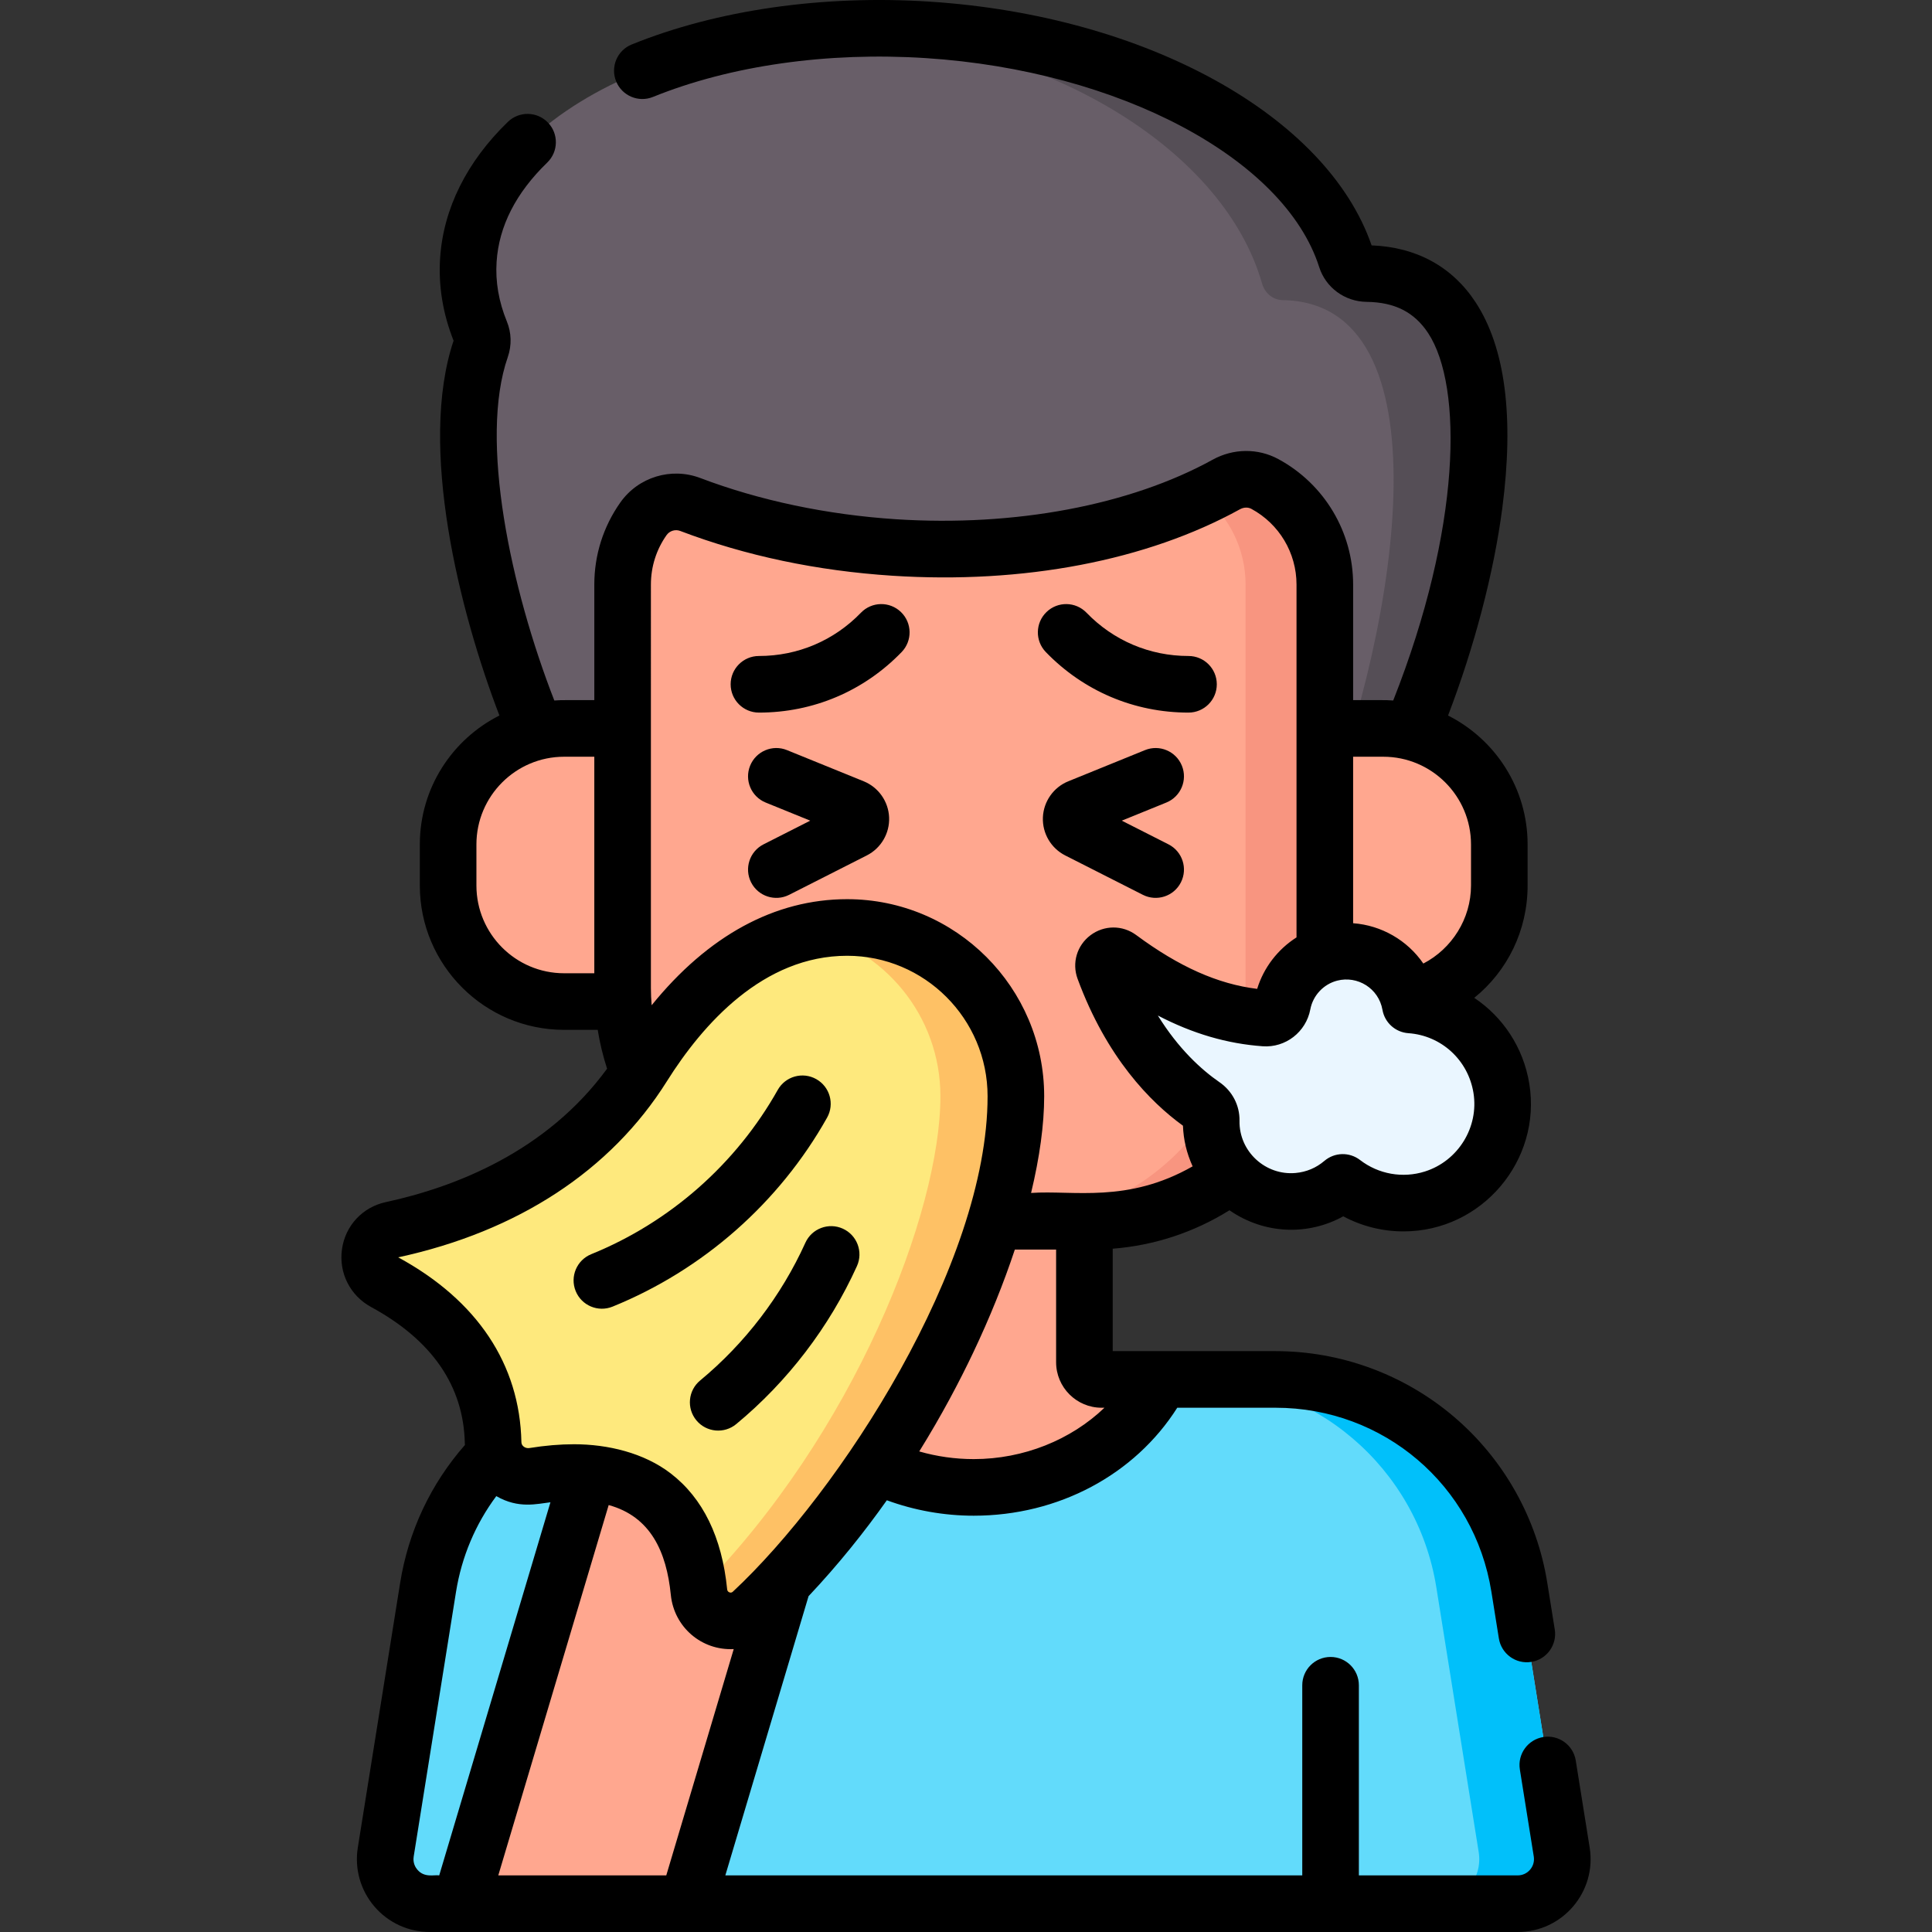
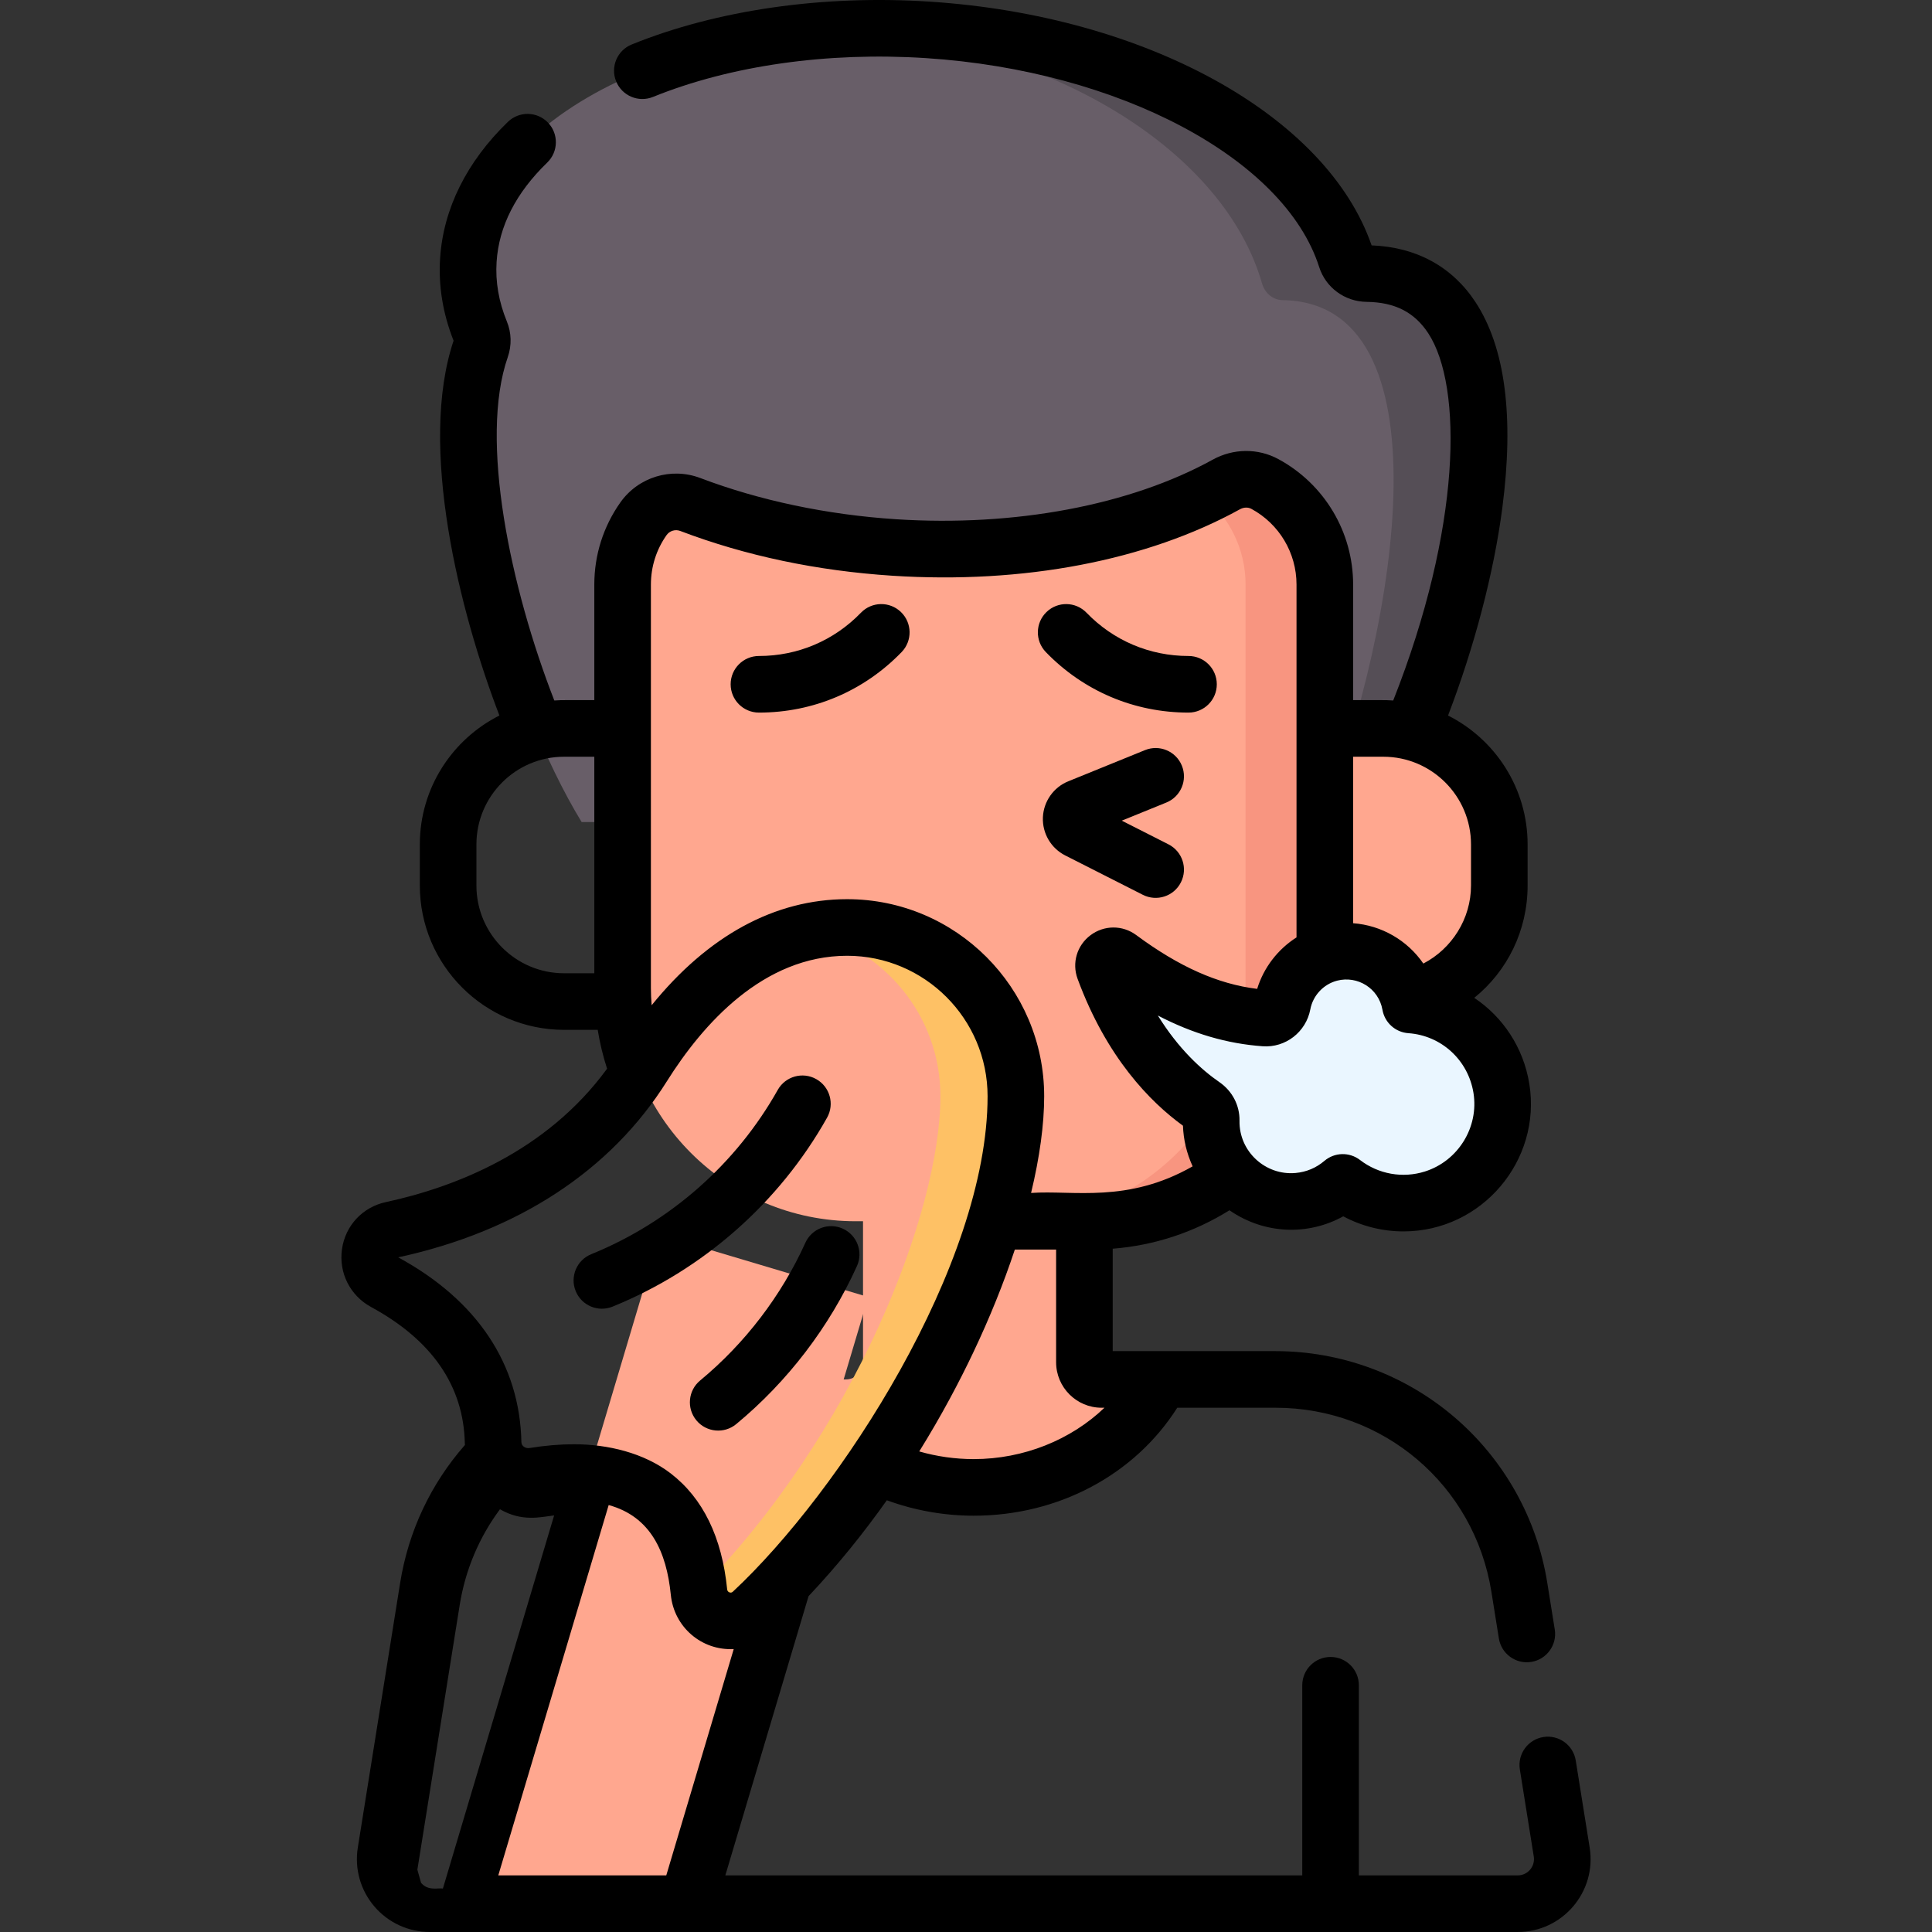
<svg xmlns="http://www.w3.org/2000/svg" id="Capa_1" enable-background="new 0 0 512 512" height="512" viewBox="0 0 512 512" width="512">
  <rect x="0" y="0" width="512" height="512" fill="#333333" stroke="none" />
  <g>
    <g>
-       <path d="m402.644 420.658c-5.079-31.742-32.462-55.092-64.608-55.092h-159.977c-32.145 0-59.529 23.351-64.608 55.092l-11.226 70.16c-1.148 7.177 4.396 13.678 11.664 13.678h288.316c7.268 0 12.812-6.501 11.664-13.678z" fill="#62dbfb" />
-       <path d="m413.869 490.818-11.226-70.16c-5.079-31.742-32.462-55.092-64.608-55.092h-22c32.145 0 59.529 23.351 64.608 55.092l11.226 70.16c1.148 7.177-4.396 13.678-11.664 13.678h22c7.269.001 12.813-6.501 11.664-13.678z" fill="#01c0fa" />
      <path d="m287.385 361.006v-60.278h-58.675v60.278c0 2.518-2.042 4.56-4.56 4.56h-5.616c-4.547 0-7.109 5.32-4.189 8.806 10.088 12.045 25.911 19.805 43.703 19.805 21.823 0 40.682-11.674 49.632-28.61h-15.735c-2.519-.001-4.56-2.043-4.56-4.561z" fill="#ffa78f" />
      <path d="m362.263 72.511c-2.517-.032-4.758-1.599-5.524-3.996-9.985-31.234-55.151-56.976-110.873-60.588-64.784-4.2-119.293 23.102-121.749 60.981-.424 6.535.735 12.957 3.267 19.133.544 1.327.566 2.806.094 4.16-11.103 31.849 7.483 94.242 26.661 125.651h207.816c26.336-43.131 51.568-144.699.308-145.341z" fill="#685e68" />
      <path d="m362.263 72.511c-2.517-.031-4.758-1.599-5.524-3.996-9.985-31.234-55.151-56.976-110.873-60.588-8.161-.529-16.159-.557-23.91-.128.902.052 1.805.108 2.712.174 55.173 4.003 99.895 32.529 109.782 67.14.759 2.657 2.978 4.394 5.47 4.429 43.829.614 31.18 84.617 10.12 138.312h11.916c26.335-43.133 51.567-144.701.307-145.343z" fill="#554e56" />
      <g fill="#ffa78f">
        <path d="m366.591 193.051h-32.871v72.377h32.871c16.979 0 30.743-13.764 30.743-30.743v-10.891c0-16.979-13.764-30.743-30.743-30.743z" />
-         <path d="m149.504 193.051h32.871v72.377h-32.871c-16.979 0-30.743-13.764-30.743-30.743v-10.891c0-16.979 13.764-30.743 30.743-30.743z" />
      </g>
      <path d="m335.196 128.274c-3.189-1.725-7.027-1.624-10.201.127-22.337 12.32-53.74 18.921-88.023 16.698-19.69-1.277-38.061-5.317-54.029-11.386-4.517-1.717-9.634-.166-12.419 3.782-3.476 4.927-5.519 10.936-5.519 17.425v106.929c0 34.129 27.667 61.796 61.796 61.796h62.493c34.129 0 61.796-27.667 61.796-61.796v-106.929c0-11.517-6.43-21.526-15.894-26.646z" fill="#ffa78f" />
      <path d="m335.196 128.274c-3.189-1.725-7.027-1.624-10.201.127-1.942 1.071-3.976 2.082-6.051 3.065 6.799 5.552 11.146 13.991 11.146 23.454v106.929c0 34.129-27.667 61.796-61.796 61.796h21c34.129 0 61.796-27.667 61.796-61.796v-106.929c0-11.517-6.43-21.526-15.894-26.646z" fill="#f89580" />
      <path d="m121.99 504.5h60.173l47.929-160.78-55.259-16.474z" fill="#ffa78f" />
-       <path d="m141.476 391.154c31.912-5.132 41.899 12.135 43.764 30.758.698 6.971 8.986 10.143 14.113 5.368 44.894-41.815 69.867-104.636 69.867-136.756 0-24.696-20.02-44.726-44.715-44.726-22.674 0-40.921 15.738-54.139 36.794-16.949 26.99-44.206 38.496-66.537 43.317-6.793 1.467-7.991 10.57-1.886 13.89 16.677 9.068 28.336 22.964 28.739 42.559.115 5.588 5.276 9.683 10.794 8.796z" fill="#fee97d" />
      <path d="m224.504 245.798c-3.505 0-6.904.378-10.195 1.092 19.977 4.473 34.911 22.308 34.911 43.634 0 30.693-22.818 89.408-64.018 131.052.012.112.027.224.038.336.698 6.971 8.986 10.143 14.113 5.368 44.894-41.815 69.867-104.636 69.867-136.756 0-24.696-20.02-44.726-44.716-44.726z" fill="#fec165" />
      <path d="m296.649 253.837c13.533 10.014 25.799 15.045 38.51 15.961 2.294.165 4.287-1.427 4.715-3.686 1.202-6.349 5.939-11.755 12.61-13.481 9.212-2.382 18.61 3.154 20.992 12.366.115.445.196.89.274 1.334 11.751.822 22.094 9.536 24.13 22.099 2.065 12.736-5.704 25.293-18.005 29.183-8.619 2.725-17.477.801-24.033-4.256-3.17 2.697-7.173 4.544-11.808 4.969-9.058.831-17.787-4.375-21.35-12.744-1.229-2.888-1.757-5.838-1.704-8.706.029-1.561-.773-3.006-2.057-3.893-8.72-6.026-19.187-16.865-26.311-36.16-.897-2.435 1.951-4.529 4.037-2.986z" fill="#eaf6ff" />
    </g>
    <g>
-       <path d="m421.28 489.635-3.69-23.081c-.654-4.09-4.501-6.88-8.59-6.222-4.09.654-6.876 4.5-6.222 8.59l3.69 23.082c.421 2.63-1.614 4.994-4.254 4.994h-42.1v-50.387c0-4.142-3.358-7.5-7.5-7.5s-7.5 3.358-7.5 7.5v50.389h-152.894l22.057-73.996c7.889-8.366 14.774-16.986 20.744-25.416 7.295 2.675 15.138 4.09 23.029 4.09 22.434 0 42.68-10.855 53.937-28.611h26.055c28.627 0 52.681 20.513 57.195 48.778l1.98 12.36c.651 4.062 4.47 6.876 8.592 6.219 4.09-.655 6.874-4.502 6.219-8.592l-1.98-12.357c-2.733-17.111-11.501-32.727-24.689-43.973-13.186-11.244-29.991-17.436-47.319-17.436h-43.161v-27.142c11.046-.874 21.567-4.343 30.941-10.187 9.295 6.433 20.895 6.728 30.156 1.603 4.928 2.634 10.417 3.995 15.961 3.995 20.827 0 36.636-18.836 33.349-39.11-1.557-9.603-6.988-17.708-14.594-22.785 8.747-7.054 14.14-17.821 14.14-29.767v-10.89c0-14.919-8.592-27.861-21.084-34.16 6.965-18.159 12.125-37.789 14.369-54.912 3.176-24.236.793-42.615-7.082-54.625-6.173-9.415-15.679-14.605-27.545-15.057-11.889-34.396-59.78-60.88-117.134-64.596-28.288-1.835-56.326 2.196-78.942 11.353-3.839 1.554-5.692 5.927-4.137 9.766 1.554 3.839 5.928 5.692 9.766 4.137 20.568-8.327 46.259-11.982 72.343-10.287 51.181 3.315 95.009 26.607 104.207 55.36 1.727 5.456 6.783 9.167 12.577 9.236 7.48.093 12.667 2.734 16.324 8.312 9.232 14.08 8.776 51.645-9.278 97.331-2.521-.172-2.917-.068-10.623-.1v-30.63c0-13.89-7.594-26.63-19.831-33.253-5.407-2.915-11.906-2.854-17.392.165-21.871 12.068-52.458 17.824-83.912 15.783-18.255-1.187-36.186-4.962-51.859-10.919-7.725-2.93-16.443-.265-21.208 6.481-4.508 6.392-6.891 13.911-6.891 21.743v30.63c-7.783.032-8.099-.071-10.602.098-11.578-29.704-19.955-69.132-12.336-90.986 1.082-3.109.993-6.479-.242-9.466-2.148-5.247-3.062-10.561-2.716-15.805.609-9.426 5.125-18.276 13.422-26.305 2.977-2.881 3.054-7.629.174-10.606-2.88-2.976-7.628-3.054-10.606-.174-10.904 10.552-17.114 23.041-17.958 36.107-.482 7.325.715 14.676 3.568 21.881-9.422 28.067 1.577 71.817 12.145 99.332-12.495 6.298-21.09 19.242-21.09 34.163v10.89c0 21.092 17.155 38.251 38.241 38.251h8.901c.562 3.489 1.388 6.926 2.482 10.293-16.153 22.124-40.503 31.441-58.639 35.357-6.159 1.33-10.717 6.214-11.611 12.444-.904 6.292 2.128 12.324 7.726 15.367 16.16 8.786 24.512 20.94 24.824 36.125.003.143.025.283.032.425-9.059 10.312-14.978 22.86-17.171 36.539l-11.22 70.159c-.896 5.595.697 11.276 4.372 15.586 3.674 4.31 9.029 6.781 14.694 6.781h288.327c11.882.003 20.94-10.643 19.063-22.362zm-289.231 7.365 29.258-98.146c11.125 3.053 15.326 12.393 16.468 23.803.852 8.507 8.13 14.803 16.671 14.364l-17.878 59.979zm126.001-110.323c-4.911 0-9.793-.693-14.441-2.032 5.934-9.555 10.654-18.521 14.286-26.164 4.407-9.274 8.115-18.489 11.049-27.336h10.936v29.861c0 6.65 5.41 12.06 12.06 12.06h.752c-8.892 8.516-21.414 13.611-34.642 13.611zm119.568-76.219c-5.882 1.861-12.308.723-17.191-3.044-2.804-2.163-6.741-2.071-9.441.226-2.197 1.869-4.765 2.95-7.633 3.212-7.935.731-15.022-5.647-14.871-13.844.075-4.046-1.903-7.86-5.293-10.202-4.79-3.311-10.854-8.809-16.346-17.678 9.29 4.828 18.361 7.464 27.781 8.143 6.043.441 11.485-3.765 12.622-9.773.698-3.688 3.492-6.676 7.118-7.614 5.352-1.383 10.99 1.991 12.004 7.745.599 3.39 3.429 5.936 6.862 6.177 8.746.612 15.84 7.116 17.251 15.818 1.474 9.093-4.056 18.05-12.863 20.834zm-11.025-109.916c12.815 0 23.24 10.426 23.24 23.241v10.89c0 8.796-5.071 16.761-12.635 20.678-4.238-6.181-11.114-10.134-18.606-10.687v-44.123h8.001zm-194.095-45.631c0-4.72 1.435-9.249 4.146-13.094.814-1.153 2.311-1.607 3.629-1.106 17.289 6.572 36.201 10.563 56.212 11.864 34.74 2.249 67.46-4.007 92.122-17.614.997-.549 2.131-.586 3.025-.105 7.377 3.993 11.96 11.677 11.96 20.055v93.51c-4.936 3.138-8.684 7.97-10.429 13.643-10.437-1.284-20.695-5.86-32.051-14.263-3.631-2.687-8.501-2.669-12.118.045-3.6 2.702-4.972 7.35-3.415 11.568 7.695 20.846 19.208 32.591 27.92 38.911.135 3.699.957 7.229 2.563 10.771-17.333 9.876-31.631 6.268-42.813 7.049 2.261-9.407 3.471-18.11 3.471-25.626 0-28.798-23.424-52.227-52.216-52.227-19.162 0-36.865 9.666-51.808 28.11-.125-1.51-.198-3.029-.198-4.558zm-46.241 79.762v-10.89c0-12.815 10.425-23.241 23.241-23.241h8v57.382h-8c-12.816 0-23.241-10.43-23.241-23.251zm-20.729 98.537c31.732-6.879 56.346-23.002 71.187-46.635 9.531-15.183 25.56-33.283 47.789-33.283 20.521 0 37.216 16.7 37.216 37.227 0 44.642-39.19 104.921-67.48 131.271-.138.128-.424.394-.93.203-.546-.206-.591-.659-.608-.829-1.381-13.791-6.414-24.118-14.96-30.693-7.104-5.466-16.72-7.73-25.614-7.73-3.722 0-7.673.335-11.845 1.006-1.022.162-2.085-.526-2.105-1.545-.425-20.667-11.716-37.608-32.65-48.992zm5.08 162.277c-.482-.565-1.25-1.769-.975-3.484l11.219-70.158c1.491-9.294 5.147-17.928 10.672-25.357 5.928 3.42 10.79 2.04 14.349 1.632l-29.477 98.88c-1.272-.227-3.883.725-5.788-1.513z" />
+       <path d="m421.28 489.635-3.69-23.081c-.654-4.09-4.501-6.88-8.59-6.222-4.09.654-6.876 4.5-6.222 8.59l3.69 23.082c.421 2.63-1.614 4.994-4.254 4.994h-42.1v-50.387c0-4.142-3.358-7.5-7.5-7.5s-7.5 3.358-7.5 7.5v50.389h-152.894l22.057-73.996c7.889-8.366 14.774-16.986 20.744-25.416 7.295 2.675 15.138 4.09 23.029 4.09 22.434 0 42.68-10.855 53.937-28.611h26.055c28.627 0 52.681 20.513 57.195 48.778l1.98 12.36c.651 4.062 4.47 6.876 8.592 6.219 4.09-.655 6.874-4.502 6.219-8.592l-1.98-12.357c-2.733-17.111-11.501-32.727-24.689-43.973-13.186-11.244-29.991-17.436-47.319-17.436h-43.161v-27.142c11.046-.874 21.567-4.343 30.941-10.187 9.295 6.433 20.895 6.728 30.156 1.603 4.928 2.634 10.417 3.995 15.961 3.995 20.827 0 36.636-18.836 33.349-39.11-1.557-9.603-6.988-17.708-14.594-22.785 8.747-7.054 14.14-17.821 14.14-29.767v-10.89c0-14.919-8.592-27.861-21.084-34.16 6.965-18.159 12.125-37.789 14.369-54.912 3.176-24.236.793-42.615-7.082-54.625-6.173-9.415-15.679-14.605-27.545-15.057-11.889-34.396-59.78-60.88-117.134-64.596-28.288-1.835-56.326 2.196-78.942 11.353-3.839 1.554-5.692 5.927-4.137 9.766 1.554 3.839 5.928 5.692 9.766 4.137 20.568-8.327 46.259-11.982 72.343-10.287 51.181 3.315 95.009 26.607 104.207 55.36 1.727 5.456 6.783 9.167 12.577 9.236 7.48.093 12.667 2.734 16.324 8.312 9.232 14.08 8.776 51.645-9.278 97.331-2.521-.172-2.917-.068-10.623-.1v-30.63c0-13.89-7.594-26.63-19.831-33.253-5.407-2.915-11.906-2.854-17.392.165-21.871 12.068-52.458 17.824-83.912 15.783-18.255-1.187-36.186-4.962-51.859-10.919-7.725-2.93-16.443-.265-21.208 6.481-4.508 6.392-6.891 13.911-6.891 21.743v30.63c-7.783.032-8.099-.071-10.602.098-11.578-29.704-19.955-69.132-12.336-90.986 1.082-3.109.993-6.479-.242-9.466-2.148-5.247-3.062-10.561-2.716-15.805.609-9.426 5.125-18.276 13.422-26.305 2.977-2.881 3.054-7.629.174-10.606-2.88-2.976-7.628-3.054-10.606-.174-10.904 10.552-17.114 23.041-17.958 36.107-.482 7.325.715 14.676 3.568 21.881-9.422 28.067 1.577 71.817 12.145 99.332-12.495 6.298-21.09 19.242-21.09 34.163v10.89c0 21.092 17.155 38.251 38.241 38.251h8.901c.562 3.489 1.388 6.926 2.482 10.293-16.153 22.124-40.503 31.441-58.639 35.357-6.159 1.33-10.717 6.214-11.611 12.444-.904 6.292 2.128 12.324 7.726 15.367 16.16 8.786 24.512 20.94 24.824 36.125.003.143.025.283.032.425-9.059 10.312-14.978 22.86-17.171 36.539l-11.22 70.159c-.896 5.595.697 11.276 4.372 15.586 3.674 4.31 9.029 6.781 14.694 6.781h288.327c11.882.003 20.94-10.643 19.063-22.362zm-289.231 7.365 29.258-98.146c11.125 3.053 15.326 12.393 16.468 23.803.852 8.507 8.13 14.803 16.671 14.364l-17.878 59.979zm126.001-110.323c-4.911 0-9.793-.693-14.441-2.032 5.934-9.555 10.654-18.521 14.286-26.164 4.407-9.274 8.115-18.489 11.049-27.336h10.936v29.861c0 6.65 5.41 12.06 12.06 12.06h.752c-8.892 8.516-21.414 13.611-34.642 13.611zm119.568-76.219c-5.882 1.861-12.308.723-17.191-3.044-2.804-2.163-6.741-2.071-9.441.226-2.197 1.869-4.765 2.95-7.633 3.212-7.935.731-15.022-5.647-14.871-13.844.075-4.046-1.903-7.86-5.293-10.202-4.79-3.311-10.854-8.809-16.346-17.678 9.29 4.828 18.361 7.464 27.781 8.143 6.043.441 11.485-3.765 12.622-9.773.698-3.688 3.492-6.676 7.118-7.614 5.352-1.383 10.99 1.991 12.004 7.745.599 3.39 3.429 5.936 6.862 6.177 8.746.612 15.84 7.116 17.251 15.818 1.474 9.093-4.056 18.05-12.863 20.834zm-11.025-109.916c12.815 0 23.24 10.426 23.24 23.241v10.89c0 8.796-5.071 16.761-12.635 20.678-4.238-6.181-11.114-10.134-18.606-10.687v-44.123h8.001zm-194.095-45.631c0-4.72 1.435-9.249 4.146-13.094.814-1.153 2.311-1.607 3.629-1.106 17.289 6.572 36.201 10.563 56.212 11.864 34.74 2.249 67.46-4.007 92.122-17.614.997-.549 2.131-.586 3.025-.105 7.377 3.993 11.96 11.677 11.96 20.055v93.51c-4.936 3.138-8.684 7.97-10.429 13.643-10.437-1.284-20.695-5.86-32.051-14.263-3.631-2.687-8.501-2.669-12.118.045-3.6 2.702-4.972 7.35-3.415 11.568 7.695 20.846 19.208 32.591 27.92 38.911.135 3.699.957 7.229 2.563 10.771-17.333 9.876-31.631 6.268-42.813 7.049 2.261-9.407 3.471-18.11 3.471-25.626 0-28.798-23.424-52.227-52.216-52.227-19.162 0-36.865 9.666-51.808 28.11-.125-1.51-.198-3.029-.198-4.558zm-46.241 79.762v-10.89c0-12.815 10.425-23.241 23.241-23.241h8v57.382h-8c-12.816 0-23.241-10.43-23.241-23.251zm-20.729 98.537c31.732-6.879 56.346-23.002 71.187-46.635 9.531-15.183 25.56-33.283 47.789-33.283 20.521 0 37.216 16.7 37.216 37.227 0 44.642-39.19 104.921-67.48 131.271-.138.128-.424.394-.93.203-.546-.206-.591-.659-.608-.829-1.381-13.791-6.414-24.118-14.96-30.693-7.104-5.466-16.72-7.73-25.614-7.73-3.722 0-7.673.335-11.845 1.006-1.022.162-2.085-.526-2.105-1.545-.425-20.667-11.716-37.608-32.65-48.992zm5.08 162.277l11.219-70.158c1.491-9.294 5.147-17.928 10.672-25.357 5.928 3.42 10.79 2.04 14.349 1.632l-29.477 98.88c-1.272-.227-3.883.725-5.788-1.513z" />
      <path d="m314.965 188.844c4.142 0 7.5-3.358 7.5-7.5s-3.358-7.5-7.5-7.5c-10.282 0-19.88-4.072-27.028-11.467-2.878-2.979-7.627-3.06-10.605-.18-2.978 2.878-3.059 7.627-.18 10.605 9.999 10.344 23.428 16.042 37.813 16.042z" />
      <path d="m201.13 188.844c14.385 0 27.814-5.697 37.813-16.042 2.879-2.978 2.798-7.726-.18-10.605-2.98-2.879-7.728-2.798-10.605.18-7.148 7.395-16.746 11.467-27.028 11.467-4.142 0-7.5 3.358-7.5 7.5s3.358 7.5 7.5 7.5z" />
      <path d="m162.328 346.273c23.984-9.732 44.176-27.517 56.856-50.081 2.029-3.611.747-8.183-2.864-10.213-3.612-2.031-8.184-.748-10.213 2.864-11.022 19.612-28.572 35.071-49.419 43.53-3.838 1.557-5.687 5.931-4.13 9.77 1.565 3.854 5.947 5.68 9.77 4.13z" />
      <path d="m213.431 329.346c-6.36 14.048-16.003 26.668-27.886 36.498-3.191 2.64-3.638 7.368-.998 10.56 2.647 3.201 7.377 3.631 10.56.998 13.631-11.276 24.693-25.754 31.989-41.868 1.709-3.774.034-8.217-3.739-9.926-3.772-1.706-8.217-.035-9.926 3.738z" />
      <path d="m313.209 202.912c-1.56-3.837-5.935-5.682-9.772-4.124l-20.332 8.264c-3.91 1.589-6.55 5.341-6.726 9.559s2.143 8.176 5.908 10.085l20.583 10.439c3.671 1.862 8.196.421 10.081-3.297 1.874-3.694.397-8.208-3.297-10.081l-12.372-6.275 11.804-4.798c3.837-1.56 5.683-5.935 4.123-9.772z" />
-       <path d="m228.896 207.053-20.332-8.264c-3.838-1.562-8.213.286-9.772 4.124-1.56 3.837.287 8.213 4.124 9.772l11.804 4.798-12.372 6.275c-3.694 1.874-5.171 6.387-3.297 10.081 1.883 3.713 6.404 5.162 10.081 3.297l20.583-10.439c3.765-1.909 6.084-5.868 5.908-10.085s-2.817-7.97-6.727-9.559z" />
    </g>
  </g>
</svg>